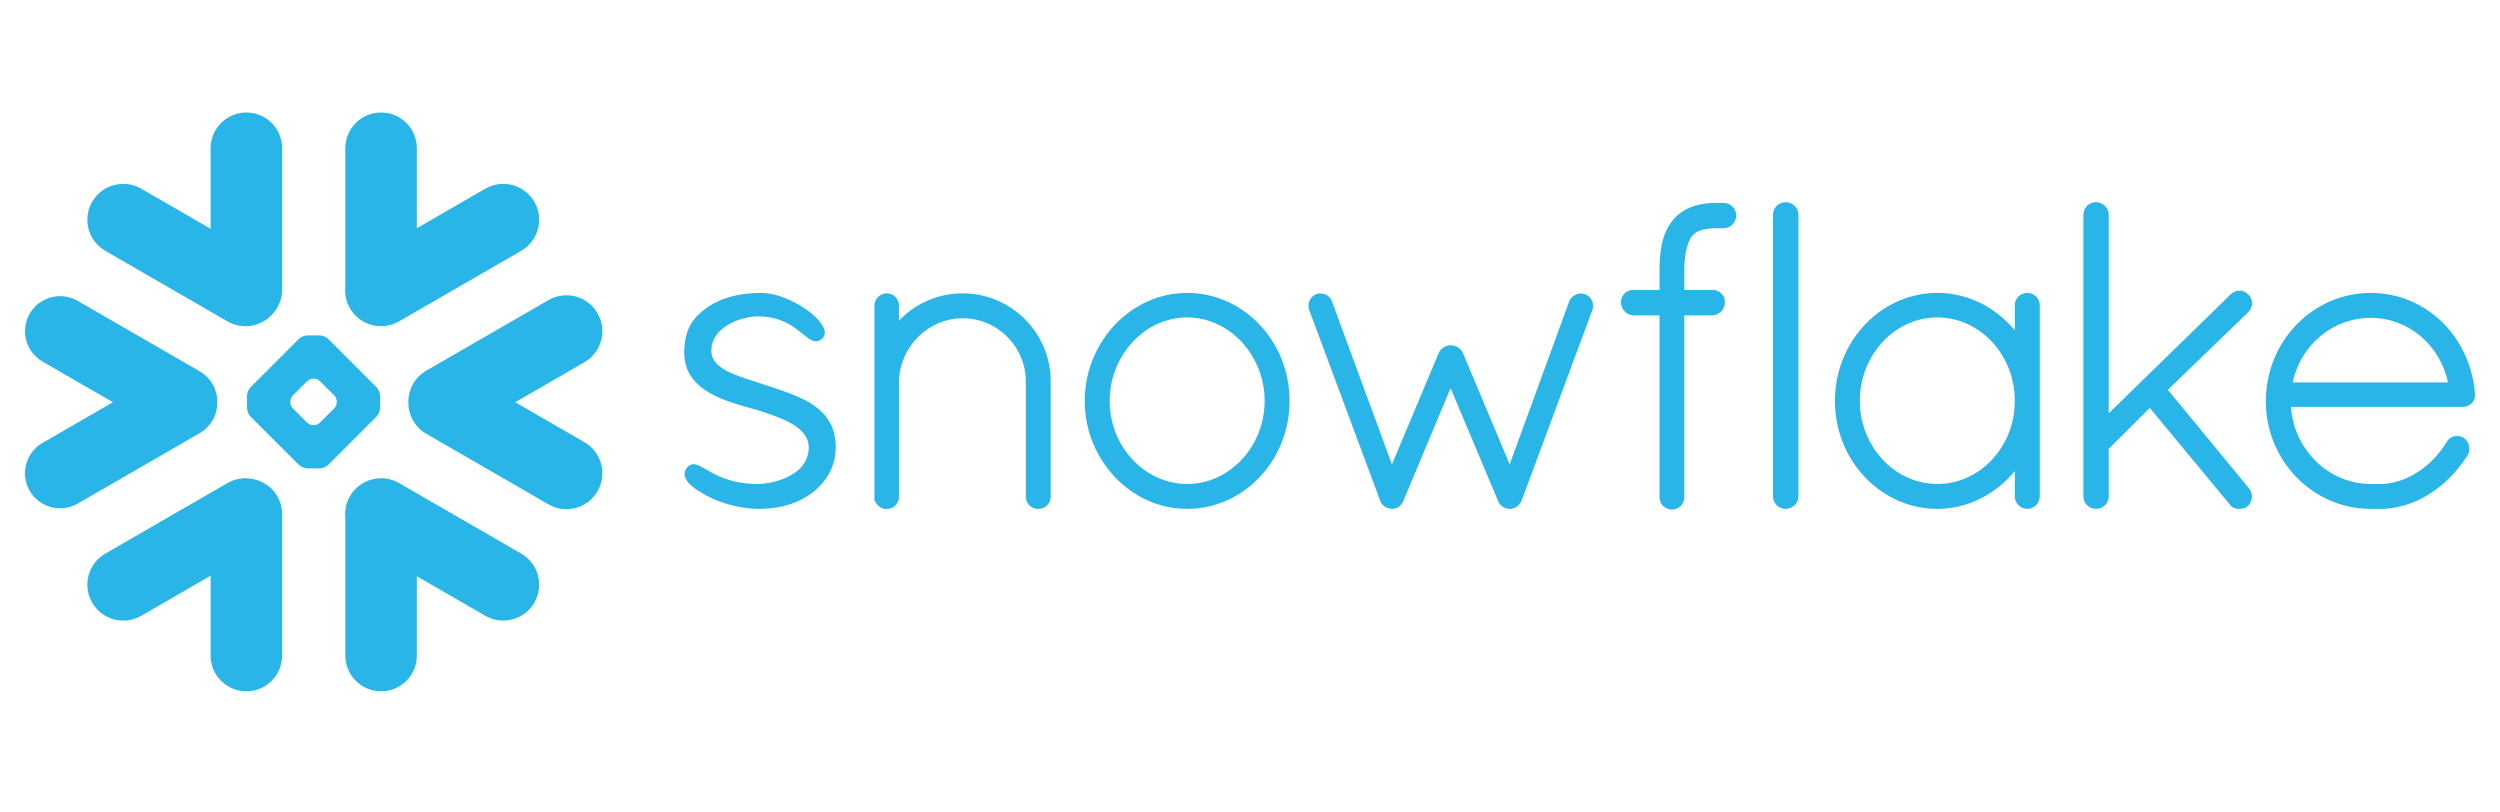
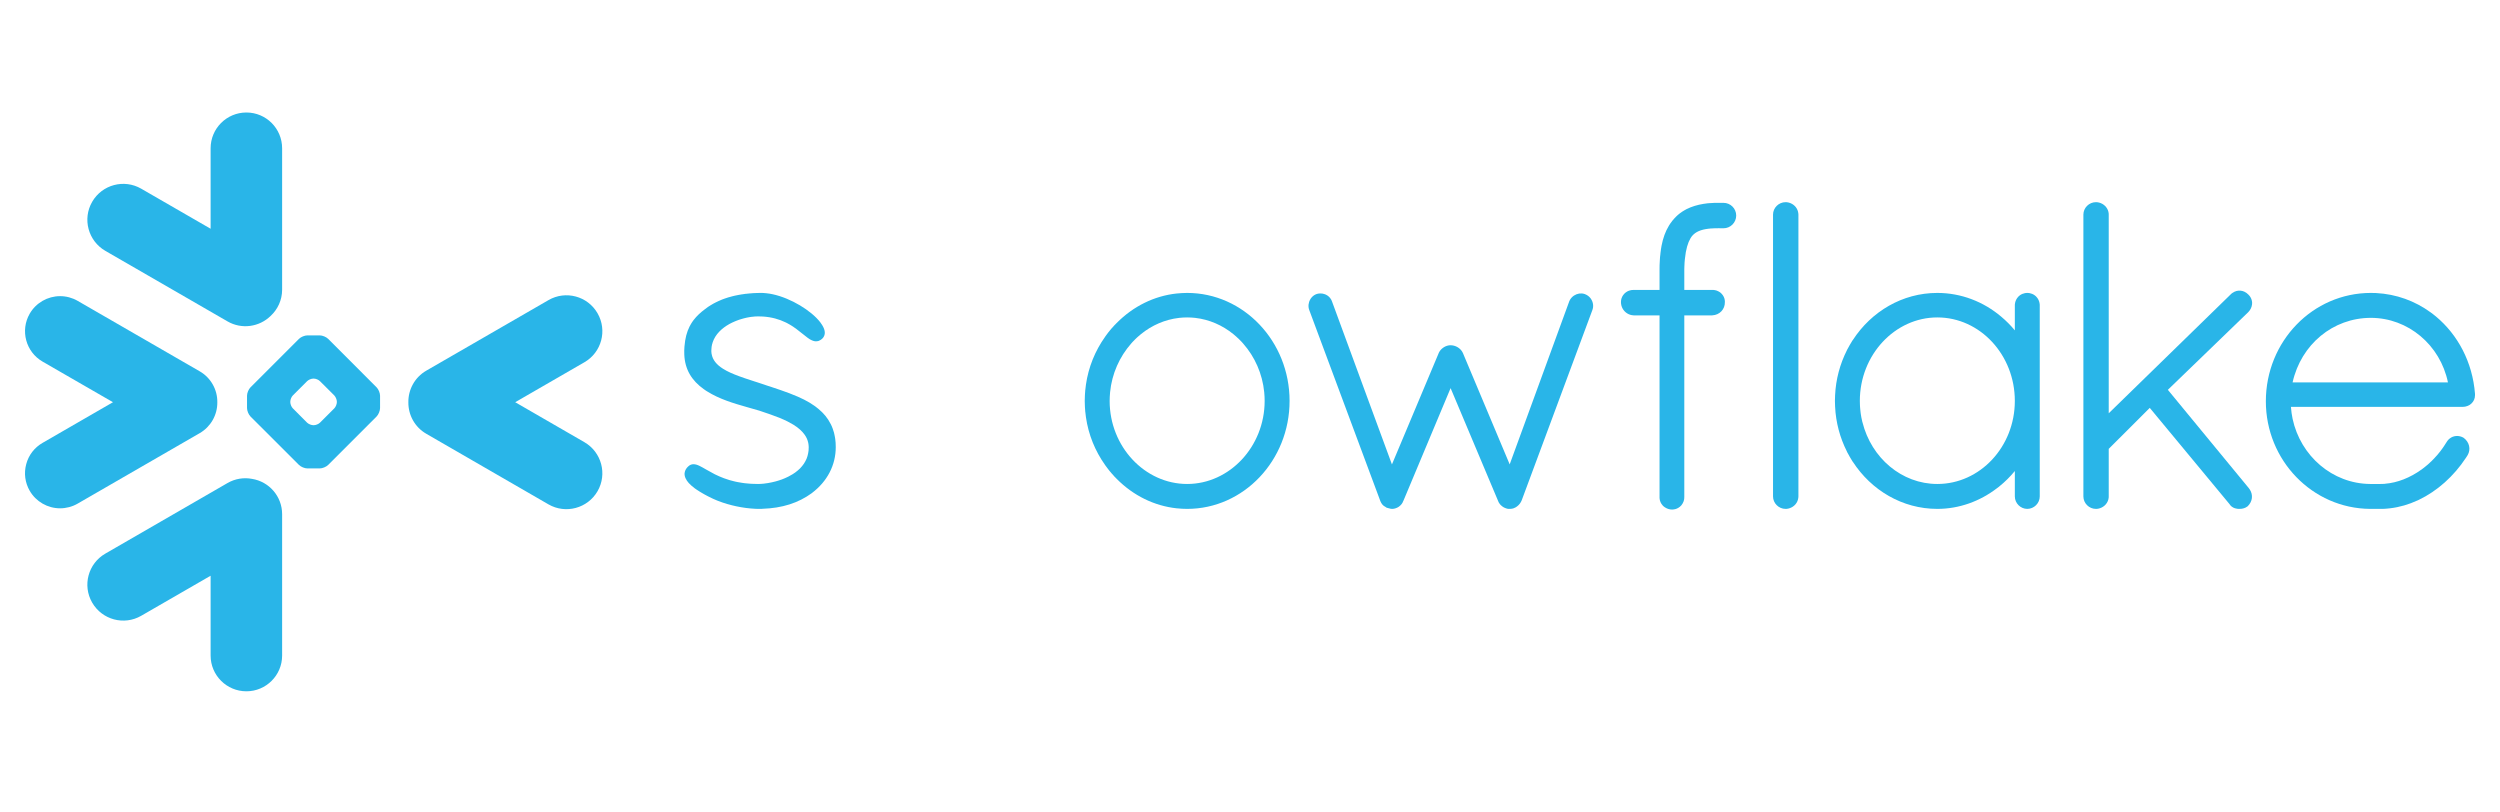
<svg xmlns="http://www.w3.org/2000/svg" width="200" height="65" viewBox="0 0 200 65" fill="none">
-   <path d="M41.694 44.29L31.92 38.643C30.547 37.852 28.791 38.323 27.996 39.696C27.688 40.237 27.568 40.832 27.626 41.41V52.445C27.626 54.022 28.907 55.304 30.489 55.304C32.066 55.304 33.347 54.022 33.347 52.445V46.1L38.823 49.262C40.196 50.057 41.956 49.583 42.747 48.209C43.542 46.836 43.072 45.08 41.694 44.29Z" fill="#29B5E8" />
  <path d="M17.386 32.189C17.402 31.17 16.865 30.221 15.983 29.709L6.209 24.067C5.785 23.822 5.298 23.692 4.811 23.692C3.808 23.692 2.876 24.229 2.377 25.095C1.603 26.435 2.065 28.153 3.404 28.927L9.038 32.177L3.404 35.431C2.755 35.805 2.289 36.409 2.098 37.133C1.902 37.857 2.002 38.614 2.377 39.263C2.876 40.129 3.808 40.665 4.807 40.665C5.298 40.665 5.785 40.536 6.209 40.291L15.983 34.648C16.857 34.141 17.394 33.2 17.386 32.189Z" fill="#29B5E8" />
  <path d="M8.427 20.068L18.201 25.711C19.341 26.372 20.748 26.156 21.646 25.278C22.216 24.754 22.57 24.005 22.57 23.172V11.863C22.57 10.281 21.289 9 19.712 9C18.13 9 16.849 10.281 16.849 11.863V18.3L11.298 15.096C9.925 14.301 8.169 14.771 7.374 16.144C6.579 17.517 7.054 19.273 8.427 20.068Z" fill="#29B5E8" />
  <path d="M30.405 32.647C30.405 32.864 30.281 33.163 30.127 33.321L26.253 37.195C26.099 37.349 25.795 37.474 25.579 37.474H24.593C24.376 37.474 24.072 37.349 23.918 37.195L20.04 33.321C19.886 33.163 19.762 32.864 19.762 32.647V31.661C19.762 31.44 19.886 31.141 20.04 30.987L23.918 27.109C24.072 26.955 24.376 26.83 24.593 26.83H25.579C25.795 26.83 26.099 26.955 26.253 27.109L30.127 30.987C30.281 31.141 30.405 31.44 30.405 31.661V32.647ZM26.948 32.173V32.131C26.948 31.973 26.856 31.753 26.744 31.636L25.599 30.496C25.487 30.379 25.267 30.288 25.104 30.288H25.063C24.905 30.288 24.684 30.379 24.567 30.496L23.427 31.636C23.315 31.748 23.224 31.969 23.224 32.131V32.173C23.224 32.335 23.315 32.556 23.427 32.668L24.567 33.812C24.684 33.925 24.905 34.016 25.063 34.016H25.104C25.267 34.016 25.487 33.925 25.599 33.812L26.744 32.668C26.856 32.556 26.948 32.335 26.948 32.173Z" fill="#29B5E8" />
-   <path d="M31.92 25.711L41.694 20.068C43.068 19.278 43.542 17.517 42.747 16.144C41.952 14.771 40.196 14.301 38.823 15.096L33.347 18.258V11.863C33.347 10.281 32.066 9 30.489 9C28.907 9 27.626 10.281 27.626 11.863V22.948C27.572 23.522 27.684 24.121 27.996 24.662C28.791 26.035 30.547 26.505 31.92 25.711Z" fill="#29B5E8" />
  <path d="M20.161 38.31C19.512 38.185 18.817 38.289 18.201 38.643L8.427 44.289C7.054 45.08 6.579 46.836 7.374 48.209C8.169 49.586 9.925 50.057 11.298 49.262L16.849 46.058V52.445C16.849 54.022 18.13 55.304 19.712 55.304C21.289 55.304 22.57 54.022 22.57 52.445V41.135C22.57 39.708 21.526 38.526 20.161 38.31Z" fill="#29B5E8" />
  <path d="M47.803 25.062C47.012 23.685 45.252 23.215 43.879 24.009L34.105 29.652C33.168 30.192 32.652 31.183 32.669 32.19C32.661 33.193 33.177 34.17 34.105 34.703L43.879 40.35C45.252 41.14 47.008 40.67 47.803 39.297C48.598 37.924 48.123 36.168 46.75 35.373L41.216 32.177L46.75 28.982C48.127 28.191 48.598 26.435 47.803 25.062Z" fill="#29B5E8" />
  <path d="M198 31.515V31.519V31.623C198 32.156 197.555 32.551 197.006 32.551H183.274C183.299 32.876 183.341 33.192 183.407 33.504C184.044 36.479 186.59 38.693 189.615 38.718C189.624 38.718 189.778 38.718 190.015 38.718C190.052 38.718 190.09 38.718 190.127 38.718H190.414C190.477 38.718 190.539 38.718 190.606 38.714C190.664 38.714 190.722 38.71 190.781 38.706C190.785 38.706 190.789 38.706 190.793 38.701C191.796 38.622 192.807 38.219 193.71 37.57C193.71 37.57 193.71 37.57 193.714 37.57C193.76 37.536 193.81 37.499 193.856 37.461C193.864 37.457 193.872 37.449 193.885 37.441C193.922 37.411 193.964 37.378 194.005 37.345C194.022 37.332 194.035 37.32 194.051 37.307C194.084 37.282 194.118 37.253 194.151 37.224C194.172 37.208 194.197 37.187 194.218 37.17C194.243 37.145 194.268 37.12 194.297 37.099C194.322 37.074 194.351 37.05 194.376 37.025C194.397 37.008 194.417 36.987 194.438 36.966C194.471 36.937 194.501 36.908 194.534 36.879C194.55 36.862 194.567 36.841 194.584 36.825C194.617 36.791 194.65 36.758 194.684 36.725C194.7 36.708 194.713 36.696 194.729 36.679C194.763 36.642 194.796 36.604 194.829 36.567C194.846 36.554 194.858 36.538 194.871 36.521C194.908 36.484 194.942 36.446 194.975 36.409C194.987 36.392 195.004 36.375 195.017 36.359C195.05 36.317 195.079 36.28 195.112 36.242C195.129 36.221 195.146 36.201 195.162 36.18C195.191 36.142 195.22 36.109 195.245 36.076C195.27 36.042 195.291 36.013 195.312 35.984C195.333 35.955 195.354 35.93 195.374 35.901C195.408 35.855 195.441 35.809 195.47 35.764C195.483 35.747 195.491 35.735 195.499 35.722C195.582 35.601 195.661 35.477 195.741 35.348C195.741 35.348 195.741 35.343 195.745 35.339C195.761 35.31 195.782 35.285 195.803 35.256C195.811 35.244 195.82 35.231 195.832 35.223C195.845 35.202 195.861 35.19 195.874 35.173C195.886 35.16 195.899 35.148 195.911 35.135C195.928 35.123 195.94 35.11 195.957 35.098C195.969 35.086 195.982 35.073 195.999 35.065C196.019 35.048 196.044 35.031 196.069 35.019C196.086 35.006 196.107 34.994 196.123 34.986C196.144 34.977 196.161 34.969 196.177 34.961C196.194 34.952 196.211 34.948 196.223 34.94C196.248 34.931 196.269 34.927 196.294 34.919C196.306 34.915 196.315 34.911 196.327 34.907C196.406 34.89 196.49 34.877 196.569 34.877C196.656 34.877 196.748 34.89 196.831 34.915C196.835 34.915 196.835 34.915 196.839 34.915C196.872 34.927 196.91 34.936 196.943 34.952C196.951 34.956 196.96 34.956 196.968 34.961C197.006 34.977 197.039 34.994 197.072 35.015L197.089 35.023C197.546 35.356 197.688 35.938 197.409 36.417L197.405 36.421C197.372 36.475 197.338 36.529 197.305 36.579C197.297 36.592 197.288 36.604 197.28 36.617C196.306 38.098 194.983 39.28 193.506 39.987C193.473 40 193.444 40.016 193.41 40.033C193.406 40.033 193.398 40.037 193.394 40.037C192.711 40.353 191.979 40.574 191.197 40.665C191.18 40.665 191.163 40.67 191.147 40.67C191.08 40.678 191.014 40.686 190.947 40.69C190.91 40.69 190.872 40.694 190.831 40.699C190.785 40.699 190.735 40.703 190.689 40.707C190.598 40.707 190.506 40.711 190.414 40.711C190.402 40.711 190.057 40.711 189.824 40.711C189.69 40.711 189.615 40.711 189.607 40.711C184.988 40.678 181.268 36.825 181.268 32.106C181.268 27.308 185.013 23.434 189.67 23.434C189.807 23.434 189.944 23.439 190.082 23.443C191.704 23.526 193.202 24.079 194.446 24.987C194.451 24.991 194.455 24.995 194.459 24.995C194.53 25.045 194.596 25.099 194.663 25.149C194.696 25.178 194.734 25.207 194.771 25.236C194.804 25.261 194.838 25.29 194.871 25.315C196.623 26.776 197.804 28.969 198 31.507V31.515ZM183.407 30.591H195.836C195.22 27.596 192.645 25.428 189.67 25.428C186.64 25.428 184.085 27.554 183.407 30.591Z" fill="#29B5E8" />
  <path d="M162.893 23.726C163.047 23.88 163.151 24.088 163.176 24.329C163.176 24.362 163.18 24.396 163.18 24.429V39.712C163.18 40.258 162.723 40.711 162.182 40.711C161.641 40.711 161.187 40.258 161.187 39.712V37.682C160.809 38.14 160.392 38.556 159.939 38.918C159.926 38.93 159.914 38.939 159.901 38.951C159.86 38.984 159.814 39.018 159.772 39.047C158.399 40.104 156.731 40.711 154.987 40.711C152.179 40.711 149.707 39.217 148.234 36.954C148.221 36.937 148.205 36.916 148.192 36.9C148.151 36.829 148.109 36.758 148.063 36.683C148.034 36.638 148.009 36.592 147.98 36.546C147.951 36.5 147.926 36.45 147.901 36.4C147.859 36.33 147.818 36.255 147.78 36.184C147.768 36.159 147.76 36.134 147.747 36.109C147.202 35.027 146.865 33.808 146.807 32.514C146.798 32.368 146.794 32.223 146.794 32.073C146.794 31.923 146.798 31.777 146.807 31.632C146.865 30.338 147.202 29.119 147.747 28.032C147.76 28.012 147.768 27.987 147.78 27.962C147.818 27.891 147.859 27.816 147.901 27.745C147.926 27.695 147.951 27.645 147.98 27.6C148.005 27.554 148.034 27.508 148.063 27.462C148.105 27.392 148.151 27.317 148.192 27.246C148.205 27.229 148.221 27.209 148.234 27.192C149.707 24.928 152.179 23.434 154.987 23.434C156.885 23.434 158.678 24.129 160.105 25.34C160.496 25.669 160.858 26.031 161.187 26.43V24.429C161.187 24.396 161.187 24.362 161.191 24.329C161.216 24.088 161.32 23.88 161.474 23.726C161.474 23.726 161.474 23.726 161.474 23.722C161.491 23.705 161.512 23.692 161.528 23.676C161.533 23.672 161.541 23.663 161.545 23.659C161.558 23.647 161.574 23.638 161.587 23.63C161.599 23.622 161.612 23.609 161.624 23.601C161.632 23.597 161.641 23.593 161.649 23.584C161.67 23.576 161.687 23.564 161.707 23.551C161.712 23.551 161.716 23.547 161.72 23.547C161.745 23.534 161.77 23.522 161.795 23.509C161.795 23.509 161.795 23.509 161.799 23.509C161.857 23.484 161.92 23.468 161.982 23.455C161.986 23.455 161.994 23.451 161.999 23.451C162.024 23.447 162.053 23.443 162.082 23.439C162.115 23.439 162.148 23.434 162.182 23.434C162.219 23.434 162.252 23.439 162.286 23.439C162.315 23.443 162.34 23.447 162.369 23.451C162.373 23.451 162.377 23.455 162.386 23.455C162.448 23.468 162.51 23.484 162.569 23.509H162.573C162.598 23.522 162.623 23.534 162.644 23.547C162.652 23.547 162.656 23.551 162.66 23.551C162.677 23.564 162.698 23.576 162.714 23.584C162.723 23.593 162.735 23.597 162.743 23.601C162.756 23.609 162.768 23.622 162.781 23.63C162.793 23.638 162.806 23.647 162.818 23.659C162.827 23.663 162.831 23.672 162.839 23.676C162.856 23.692 162.877 23.705 162.889 23.722C162.893 23.726 162.893 23.726 162.893 23.726ZM154.987 38.718C158.403 38.718 161.187 35.739 161.187 32.073C161.187 28.39 158.403 25.394 154.987 25.394C151.596 25.394 148.787 28.386 148.787 32.073C148.787 32.189 148.791 32.302 148.796 32.414C148.796 32.464 148.804 32.51 148.804 32.556C148.808 32.622 148.812 32.689 148.821 32.751C148.825 32.805 148.833 32.855 148.837 32.905C148.846 32.963 148.85 33.026 148.858 33.084C148.866 33.13 148.875 33.171 148.879 33.213C148.891 33.28 148.9 33.346 148.912 33.413C148.92 33.446 148.929 33.475 148.933 33.504C148.95 33.583 148.966 33.658 148.983 33.737C148.987 33.754 148.991 33.771 148.999 33.787C149.707 36.633 152.137 38.718 154.987 38.718Z" fill="#29B5E8" />
  <path d="M137.881 16.228H137.611C137.577 16.228 137.54 16.228 137.507 16.232C137.469 16.228 137.436 16.228 137.398 16.228C137.303 16.228 137.207 16.228 137.111 16.232C137.095 16.232 137.074 16.236 137.057 16.236C136.982 16.236 136.907 16.24 136.833 16.248C136.82 16.248 136.803 16.248 136.791 16.248C136.712 16.257 136.637 16.261 136.562 16.269C136.554 16.273 136.545 16.273 136.537 16.273C136.454 16.286 136.375 16.294 136.3 16.307C136.296 16.307 136.292 16.307 136.292 16.307C135.788 16.386 135.335 16.527 134.931 16.727C134.931 16.731 134.927 16.731 134.923 16.731C134.864 16.764 134.802 16.798 134.744 16.831C134.731 16.835 134.723 16.843 134.71 16.852C134.661 16.881 134.611 16.91 134.561 16.943C134.54 16.956 134.523 16.972 134.507 16.985C134.465 17.01 134.428 17.039 134.386 17.068C134.357 17.093 134.328 17.118 134.299 17.139C134.274 17.16 134.249 17.18 134.224 17.201C134.178 17.243 134.136 17.28 134.095 17.322C134.086 17.33 134.078 17.339 134.07 17.347C134.02 17.401 133.97 17.451 133.92 17.505C133.912 17.517 133.903 17.53 133.895 17.538C133.853 17.584 133.812 17.63 133.774 17.676C133.762 17.696 133.745 17.717 133.733 17.738C133.699 17.78 133.67 17.817 133.641 17.859C133.633 17.875 133.624 17.888 133.612 17.9C133.579 17.95 133.545 18 133.516 18.05C133.512 18.058 133.508 18.063 133.504 18.071C133.233 18.516 133.042 19.041 132.921 19.673C132.921 19.681 132.921 19.694 132.917 19.702C132.9 19.781 132.888 19.864 132.875 19.948C132.871 19.973 132.867 19.997 132.867 20.023C132.855 20.093 132.846 20.164 132.838 20.239C132.834 20.28 132.83 20.322 132.826 20.368C132.817 20.426 132.809 20.48 132.805 20.543C132.801 20.605 132.796 20.667 132.792 20.734C132.788 20.776 132.788 20.817 132.784 20.863C132.78 20.95 132.776 21.042 132.771 21.134C132.771 21.158 132.767 21.175 132.767 21.196C132.763 21.312 132.763 21.433 132.763 21.55V23.193H130.691C130.562 23.189 130.433 23.214 130.316 23.256C129.942 23.393 129.676 23.747 129.676 24.159C129.676 24.546 129.867 24.874 130.167 25.066C130.316 25.161 130.491 25.22 130.683 25.228H130.691V25.232H132.763V39.746C132.759 39.767 132.763 39.783 132.763 39.804C132.763 39.817 132.763 39.829 132.763 39.842C132.776 40.075 132.871 40.287 133.025 40.449L133.029 40.453C133.05 40.474 133.075 40.495 133.096 40.516C133.1 40.52 133.104 40.52 133.108 40.524C133.125 40.541 133.146 40.553 133.163 40.566C133.171 40.574 133.183 40.582 133.192 40.586C133.2 40.595 133.208 40.599 133.221 40.603C133.383 40.707 133.574 40.765 133.778 40.765C133.812 40.765 133.845 40.761 133.874 40.757C134.07 40.74 134.249 40.657 134.394 40.536L134.398 40.532C134.419 40.516 134.436 40.499 134.452 40.478C134.457 40.474 134.465 40.47 134.469 40.466C134.486 40.449 134.498 40.432 134.511 40.42C134.669 40.228 134.756 39.991 134.744 39.746V25.232H136.974V25.228H136.982C137.573 25.199 138.006 24.737 137.989 24.163C137.989 24.159 137.989 24.159 137.989 24.154C137.994 24.134 137.989 24.113 137.989 24.092C137.989 24.084 137.989 24.075 137.989 24.071C137.973 23.851 137.877 23.651 137.727 23.497C137.727 23.497 137.727 23.497 137.727 23.493C137.723 23.493 137.723 23.493 137.723 23.493C137.702 23.472 137.686 23.455 137.665 23.439C137.656 23.43 137.648 23.426 137.644 23.418C137.627 23.405 137.615 23.397 137.598 23.385C137.586 23.376 137.569 23.364 137.557 23.355C137.548 23.351 137.536 23.343 137.527 23.339C137.507 23.326 137.486 23.314 137.465 23.305C137.461 23.301 137.453 23.297 137.448 23.297C137.423 23.285 137.398 23.272 137.374 23.264C137.369 23.26 137.365 23.26 137.357 23.256C137.332 23.247 137.307 23.239 137.282 23.231C137.274 23.231 137.265 23.227 137.257 23.227C137.232 23.222 137.211 23.214 137.186 23.21C137.174 23.21 137.161 23.21 137.149 23.206C137.132 23.201 137.111 23.201 137.091 23.197C137.074 23.197 137.057 23.197 137.045 23.197C137.032 23.197 137.02 23.193 137.007 23.193C136.995 23.193 136.978 23.193 136.974 23.193H134.744V21.554C134.744 21.541 134.744 21.529 134.744 21.52C134.748 21.437 134.748 21.354 134.752 21.275C134.752 21.254 134.752 21.229 134.756 21.208C134.756 21.138 134.76 21.067 134.765 21C134.765 20.988 134.769 20.971 134.769 20.959C134.773 20.88 134.781 20.801 134.79 20.726C134.869 19.914 135.043 19.402 135.226 19.09C135.231 19.082 135.231 19.078 135.235 19.07C135.247 19.049 135.264 19.028 135.276 19.007C135.285 18.991 135.297 18.974 135.31 18.957C135.314 18.949 135.322 18.932 135.33 18.924C135.351 18.895 135.372 18.87 135.397 18.845C135.659 18.549 136.067 18.37 136.658 18.3C136.666 18.3 136.67 18.296 136.683 18.296C136.716 18.291 136.754 18.287 136.787 18.287C136.803 18.283 136.824 18.283 136.841 18.279C136.874 18.279 136.903 18.275 136.937 18.275C136.962 18.275 136.982 18.271 137.012 18.271C137.041 18.267 137.07 18.267 137.099 18.267C137.128 18.267 137.157 18.262 137.186 18.262C137.215 18.262 137.245 18.262 137.274 18.262C137.315 18.262 137.357 18.262 137.398 18.262H137.403C137.436 18.262 137.465 18.258 137.498 18.254C137.536 18.258 137.573 18.262 137.611 18.262H137.881C138.439 18.262 138.896 17.805 138.896 17.243C138.896 16.681 138.439 16.228 137.881 16.228Z" fill="#29B5E8" />
  <path d="M143.249 16.257C143.249 16.257 143.245 16.253 143.241 16.253C143.22 16.244 143.203 16.236 143.178 16.232C143.17 16.228 143.157 16.223 143.145 16.219C143.128 16.215 143.112 16.211 143.095 16.207C143.078 16.203 143.062 16.194 143.049 16.194C143.028 16.19 143.012 16.186 142.991 16.186C142.974 16.182 142.962 16.182 142.945 16.178C142.912 16.174 142.874 16.174 142.841 16.174C142.3 16.174 141.842 16.627 141.842 17.168V39.712C141.842 40.258 142.3 40.711 142.841 40.711C142.874 40.711 142.912 40.711 142.945 40.707C142.949 40.707 142.958 40.703 142.962 40.703C142.991 40.699 143.02 40.694 143.049 40.69C143.053 40.69 143.062 40.686 143.07 40.686C143.095 40.678 143.12 40.674 143.145 40.665C143.149 40.665 143.153 40.665 143.157 40.661C143.54 40.541 143.823 40.216 143.865 39.817C143.869 39.783 143.873 39.75 143.873 39.712V17.168C143.873 17.135 143.869 17.101 143.865 17.068C143.827 16.702 143.586 16.398 143.249 16.257Z" fill="#29B5E8" />
  <path d="M66.848 35.406C66.84 35.348 66.84 35.294 66.831 35.239C66.827 35.198 66.823 35.16 66.819 35.123C66.811 35.077 66.806 35.035 66.798 34.99C66.79 34.948 66.781 34.907 66.773 34.861C66.769 34.828 66.76 34.79 66.752 34.757C66.74 34.707 66.731 34.661 66.719 34.611C66.711 34.586 66.702 34.557 66.694 34.532C66.681 34.478 66.665 34.428 66.644 34.378C66.64 34.357 66.632 34.337 66.627 34.32C66.607 34.262 66.586 34.208 66.561 34.149C66.557 34.141 66.552 34.128 66.548 34.116C66.519 34.058 66.494 33.995 66.465 33.937C66.461 33.933 66.461 33.929 66.457 33.925C66.22 33.446 65.883 33.047 65.471 32.709C65.471 32.705 65.471 32.705 65.466 32.705C65.408 32.66 65.35 32.61 65.287 32.564C65.287 32.564 65.283 32.56 65.279 32.556C65.275 32.556 65.271 32.551 65.267 32.547C65.229 32.522 65.192 32.493 65.159 32.468C64.647 32.106 64.081 31.819 63.257 31.503C63.245 31.499 63.232 31.494 63.219 31.49C63.207 31.482 63.19 31.478 63.178 31.47C62.712 31.295 62.229 31.128 61.734 30.966C61.734 30.966 61.734 30.966 61.73 30.966C61.73 30.966 61.726 30.966 61.726 30.962C61.717 30.962 61.709 30.958 61.697 30.953C61.651 30.937 61.601 30.92 61.534 30.899C61.501 30.891 61.476 30.883 61.451 30.875C61.285 30.816 61.114 30.762 60.943 30.704C60.823 30.662 60.694 30.621 60.54 30.571C60.498 30.558 60.398 30.525 60.315 30.5C60.311 30.5 60.311 30.496 60.307 30.496C60.257 30.479 60.207 30.462 60.153 30.446C59.737 30.313 59.395 30.196 59.104 30.088C58.63 29.913 58.197 29.726 57.843 29.501C57.835 29.497 57.827 29.493 57.823 29.489C57.34 29.181 57.007 28.802 56.928 28.307L56.924 28.303C56.92 28.27 56.916 28.232 56.916 28.199C56.911 28.191 56.911 28.186 56.911 28.182C56.907 28.141 56.907 28.103 56.907 28.062C56.907 28.003 56.911 27.945 56.916 27.891C56.916 27.874 56.916 27.862 56.92 27.849C56.924 27.804 56.928 27.762 56.932 27.72C56.936 27.708 56.936 27.695 56.941 27.683C56.949 27.637 56.957 27.596 56.965 27.55C56.97 27.546 56.97 27.537 56.974 27.529C56.986 27.479 56.999 27.433 57.015 27.387C57.015 27.383 57.015 27.383 57.015 27.383C57.232 26.738 57.744 26.26 58.347 25.923C58.389 25.902 58.43 25.881 58.468 25.86C58.509 25.84 58.547 25.819 58.584 25.802C58.647 25.773 58.709 25.744 58.771 25.719C58.809 25.702 58.842 25.686 58.88 25.673C58.946 25.648 59.013 25.623 59.079 25.598C59.112 25.586 59.15 25.573 59.187 25.561C59.254 25.54 59.316 25.519 59.383 25.503C59.425 25.49 59.462 25.478 59.504 25.469C59.566 25.453 59.629 25.44 59.687 25.424C59.728 25.415 59.77 25.407 59.812 25.398C59.878 25.386 59.941 25.374 59.999 25.365C60.036 25.361 60.07 25.357 60.107 25.349C60.178 25.34 60.253 25.332 60.328 25.328C60.344 25.324 60.361 25.324 60.382 25.32C60.473 25.315 60.565 25.311 60.652 25.311C60.756 25.311 60.86 25.315 60.96 25.32C60.977 25.32 60.993 25.32 61.006 25.32C61.742 25.365 62.337 25.544 62.828 25.781C62.866 25.798 62.903 25.819 62.941 25.835C62.962 25.848 62.982 25.86 63.003 25.869C63.049 25.894 63.095 25.919 63.145 25.948C63.153 25.952 63.161 25.956 63.17 25.96C63.219 25.989 63.269 26.023 63.319 26.052C63.324 26.056 63.328 26.056 63.328 26.056C63.382 26.089 63.436 26.127 63.49 26.16C63.49 26.164 63.494 26.164 63.494 26.168C63.548 26.202 63.598 26.235 63.648 26.272C63.669 26.289 63.685 26.302 63.706 26.314C63.823 26.401 64.006 26.543 64.172 26.68C64.193 26.693 64.21 26.705 64.222 26.718C64.347 26.822 64.464 26.913 64.576 26.996C64.597 27.013 64.613 27.026 64.626 27.034C64.63 27.038 64.634 27.042 64.638 27.042C64.651 27.05 64.663 27.059 64.676 27.067C64.705 27.088 64.738 27.109 64.767 27.13C64.78 27.138 64.792 27.142 64.805 27.15C64.834 27.167 64.863 27.184 64.892 27.2C64.905 27.204 64.913 27.209 64.925 27.213C64.959 27.229 64.988 27.242 65.021 27.254C65.029 27.259 65.034 27.259 65.042 27.263C65.079 27.275 65.117 27.288 65.154 27.292C65.154 27.292 65.154 27.292 65.159 27.296C65.242 27.308 65.321 27.313 65.404 27.292C65.412 27.292 65.421 27.288 65.429 27.288C65.45 27.284 65.475 27.275 65.496 27.271C65.504 27.267 65.508 27.263 65.516 27.259C65.525 27.259 65.533 27.254 65.541 27.25C65.575 27.234 65.608 27.217 65.641 27.196C65.65 27.196 65.654 27.192 65.658 27.188C65.695 27.163 65.729 27.138 65.762 27.109C65.766 27.105 65.766 27.105 65.766 27.105C65.795 27.08 65.82 27.05 65.845 27.021C65.862 27 65.878 26.976 65.891 26.951C65.895 26.946 65.899 26.942 65.899 26.938C66.074 26.647 65.974 26.264 65.666 25.848C65.662 25.84 65.658 25.831 65.65 25.823C65.637 25.806 65.629 25.794 65.616 25.777C64.909 24.862 63.299 23.859 61.805 23.538C61.796 23.538 61.788 23.538 61.78 23.534C61.717 23.522 61.651 23.509 61.588 23.497C61.572 23.497 61.551 23.493 61.534 23.489C61.48 23.48 61.426 23.472 61.372 23.468C61.351 23.464 61.33 23.459 61.31 23.459C61.26 23.455 61.206 23.451 61.156 23.447C61.135 23.443 61.114 23.443 61.097 23.439C61.027 23.439 60.96 23.434 60.894 23.434C60.785 23.434 60.677 23.434 60.573 23.439C60.515 23.439 60.457 23.443 60.394 23.447C60.352 23.451 60.303 23.451 60.261 23.451C60.178 23.459 60.099 23.464 60.02 23.472C59.999 23.472 59.974 23.472 59.953 23.476C59.861 23.484 59.77 23.493 59.683 23.505C59.67 23.505 59.662 23.505 59.654 23.505C59.558 23.518 59.466 23.53 59.375 23.547C59.37 23.547 59.362 23.547 59.358 23.547C59.267 23.559 59.175 23.576 59.088 23.593C59.083 23.593 59.079 23.597 59.071 23.597C58.884 23.63 58.701 23.672 58.526 23.718C58.522 23.718 58.522 23.722 58.522 23.722C58.434 23.742 58.347 23.767 58.26 23.792C58.176 23.817 58.097 23.846 58.022 23.871C58.014 23.871 58.01 23.876 58.002 23.876C57.927 23.905 57.852 23.93 57.777 23.959C57.769 23.963 57.76 23.967 57.756 23.967C57.681 23.996 57.615 24.025 57.544 24.059C57.535 24.063 57.523 24.063 57.515 24.071C57.452 24.096 57.386 24.129 57.327 24.159C57.311 24.167 57.298 24.171 57.286 24.179C57.223 24.209 57.165 24.238 57.107 24.271C57.09 24.279 57.078 24.288 57.061 24.296C57.007 24.325 56.953 24.358 56.899 24.392C56.882 24.4 56.866 24.408 56.849 24.421C56.778 24.462 56.712 24.508 56.645 24.55C56.566 24.608 56.487 24.662 56.416 24.72C56.408 24.72 56.404 24.724 56.404 24.729C56.05 24.991 55.746 25.27 55.497 25.594C55.488 25.607 55.476 25.619 55.468 25.632C55.438 25.677 55.405 25.719 55.376 25.761C55.355 25.794 55.334 25.827 55.313 25.86C55.297 25.885 55.28 25.91 55.268 25.935C55.234 25.989 55.205 26.044 55.176 26.102C55.172 26.11 55.168 26.114 55.164 26.123C54.939 26.568 54.81 27.08 54.76 27.7C54.76 27.708 54.76 27.716 54.756 27.725C54.752 27.833 54.743 27.941 54.739 28.057C54.739 28.145 54.739 28.232 54.743 28.32C54.743 28.332 54.743 28.345 54.743 28.357C54.789 29.547 55.33 30.442 56.308 31.137C56.316 31.141 56.325 31.149 56.333 31.153C56.375 31.182 56.416 31.212 56.458 31.241C56.487 31.261 56.52 31.278 56.549 31.299C56.558 31.307 56.57 31.311 56.578 31.316C57.544 31.927 58.726 32.277 59.712 32.556C60.194 32.697 60.627 32.818 60.756 32.855C60.785 32.864 60.814 32.872 60.839 32.884C61.43 33.08 61.884 33.238 62.258 33.388C62.287 33.396 62.312 33.408 62.342 33.417C62.35 33.421 62.362 33.425 62.375 33.434C62.587 33.521 62.795 33.612 62.995 33.712C63.161 33.795 63.315 33.883 63.469 33.974C63.864 34.22 64.168 34.486 64.372 34.778C64.38 34.786 64.385 34.794 64.389 34.803C64.41 34.828 64.426 34.852 64.439 34.882C64.451 34.898 64.46 34.911 64.468 34.927C64.48 34.948 64.493 34.969 64.501 34.99C64.514 35.011 64.522 35.035 64.534 35.056C64.543 35.073 64.551 35.09 64.559 35.106C64.568 35.131 64.58 35.156 64.588 35.185C64.593 35.198 64.601 35.214 64.605 35.231C64.613 35.26 64.622 35.289 64.63 35.319C64.634 35.331 64.638 35.343 64.643 35.36C64.651 35.389 64.659 35.422 64.663 35.452C64.668 35.464 64.672 35.481 64.672 35.493C64.676 35.526 64.68 35.56 64.684 35.593C64.688 35.606 64.688 35.618 64.688 35.63C64.692 35.681 64.697 35.726 64.697 35.776C64.697 35.851 64.692 35.922 64.688 35.993C64.688 36.013 64.684 36.034 64.684 36.055C64.68 36.109 64.672 36.163 64.659 36.217C64.659 36.234 64.655 36.251 64.651 36.267C64.626 36.413 64.584 36.55 64.53 36.688C64.526 36.692 64.526 36.696 64.526 36.7C64.497 36.762 64.468 36.829 64.434 36.887C64.43 36.895 64.43 36.9 64.426 36.904C64.356 37.037 64.272 37.166 64.168 37.287C64.118 37.349 64.064 37.407 64.01 37.466C64.006 37.466 64.006 37.466 64.006 37.47C63.894 37.582 63.769 37.686 63.64 37.782C63.636 37.786 63.631 37.786 63.631 37.79C63.569 37.832 63.507 37.877 63.444 37.915C63.436 37.923 63.428 37.927 63.419 37.932C63.311 37.998 63.194 38.065 63.078 38.123C63.036 38.144 62.995 38.165 62.949 38.185C62.903 38.206 62.853 38.231 62.803 38.252C62.762 38.269 62.724 38.285 62.683 38.302C62.57 38.344 62.462 38.385 62.35 38.423C62.333 38.427 62.316 38.431 62.3 38.439C62.233 38.46 62.167 38.477 62.1 38.498C62.084 38.502 62.063 38.51 62.046 38.514C61.825 38.572 61.609 38.618 61.405 38.651C61.401 38.651 61.397 38.651 61.393 38.651C61.289 38.668 61.189 38.681 61.093 38.693C61.056 38.697 61.023 38.701 60.985 38.701C60.952 38.706 60.918 38.706 60.881 38.71C60.802 38.714 60.719 38.718 60.644 38.718C60.49 38.718 60.34 38.714 60.194 38.706C60.136 38.706 60.078 38.701 60.02 38.697C59.941 38.689 59.857 38.685 59.782 38.676C59.712 38.672 59.637 38.664 59.57 38.656C59.508 38.647 59.45 38.639 59.391 38.631C59.262 38.61 59.142 38.593 59.021 38.568C58.967 38.556 58.909 38.547 58.855 38.535C58.792 38.518 58.73 38.506 58.667 38.489C58.597 38.472 58.53 38.456 58.463 38.435C58.418 38.423 58.368 38.41 58.326 38.398C58.214 38.364 58.101 38.327 57.993 38.285C57.968 38.277 57.943 38.269 57.918 38.26C57.677 38.169 57.44 38.069 57.207 37.952C57.199 37.948 57.186 37.94 57.173 37.936C57.024 37.861 56.77 37.719 56.529 37.582C56.508 37.57 56.483 37.557 56.462 37.545C56.291 37.445 56.146 37.361 56.008 37.295C55.996 37.287 55.988 37.282 55.979 37.278C55.971 37.274 55.963 37.27 55.959 37.27C55.921 37.253 55.892 37.237 55.859 37.224C55.846 37.22 55.838 37.216 55.83 37.212C55.742 37.178 55.663 37.154 55.584 37.145C55.559 37.141 55.534 37.141 55.509 37.141C55.501 37.137 55.492 37.137 55.484 37.137C55.326 37.137 55.189 37.191 55.06 37.312C55.031 37.337 55.006 37.361 54.981 37.391C54.977 37.399 54.968 37.407 54.96 37.416C54.943 37.436 54.931 37.453 54.918 37.47C54.91 37.482 54.902 37.495 54.897 37.503C54.885 37.52 54.872 37.536 54.864 37.553C54.856 37.565 54.852 37.578 54.847 37.59C54.839 37.607 54.831 37.624 54.822 37.64C54.818 37.653 54.814 37.661 54.81 37.674C54.802 37.694 54.797 37.711 54.793 37.728C54.789 37.74 54.785 37.748 54.785 37.761C54.781 37.782 54.777 37.803 54.773 37.823C54.773 37.832 54.768 37.84 54.768 37.848C54.764 37.877 54.764 37.903 54.764 37.927C54.764 37.932 54.764 37.936 54.764 37.94C54.764 37.973 54.768 38.002 54.777 38.036C54.777 38.04 54.777 38.048 54.777 38.052C54.785 38.077 54.789 38.106 54.797 38.131C54.802 38.144 54.806 38.156 54.81 38.169C54.818 38.19 54.822 38.215 54.835 38.235C54.839 38.248 54.843 38.256 54.847 38.264C54.902 38.389 54.989 38.518 55.101 38.643C55.222 38.776 55.376 38.91 55.555 39.047C55.559 39.047 55.559 39.047 55.559 39.051C55.609 39.084 55.659 39.122 55.713 39.159C55.725 39.167 55.734 39.176 55.746 39.18C55.892 39.28 56.046 39.376 56.221 39.475C56.262 39.5 56.304 39.525 56.345 39.546C56.387 39.571 56.429 39.592 56.47 39.613C56.52 39.642 56.578 39.671 56.633 39.7C56.67 39.717 56.703 39.737 56.741 39.754C56.824 39.796 56.911 39.837 56.999 39.879C57.011 39.887 57.02 39.892 57.032 39.896C57.128 39.941 57.223 39.983 57.319 40.02C57.361 40.037 57.398 40.054 57.44 40.07C57.448 40.075 57.456 40.079 57.465 40.079C58.355 40.428 59.454 40.661 60.423 40.703C60.494 40.707 60.569 40.711 60.64 40.711H60.644C60.677 40.711 60.706 40.711 60.739 40.707C60.814 40.707 60.889 40.707 60.964 40.707C60.972 40.707 60.981 40.707 60.989 40.703C62.566 40.653 63.86 40.245 64.963 39.438C64.963 39.434 64.963 39.434 64.963 39.434C66.186 38.51 66.86 37.208 66.86 35.772C66.86 35.681 66.856 35.589 66.852 35.502C66.852 35.468 66.848 35.435 66.848 35.406Z" fill="#29B5E8" />
-   <path d="M77.022 23.468C77.017 23.468 77.013 23.468 77.009 23.468C75.07 23.468 73.239 24.258 71.916 25.657V24.466C71.916 23.917 71.492 23.468 70.955 23.468C70.917 23.468 70.884 23.472 70.851 23.472C70.614 23.497 70.406 23.601 70.252 23.755C70.248 23.755 70.248 23.755 70.243 23.759C70.231 23.776 70.214 23.792 70.202 23.809C70.193 23.813 70.185 23.822 70.181 23.83C70.168 23.842 70.16 23.855 70.152 23.867C70.144 23.88 70.135 23.892 70.123 23.905C70.118 23.913 70.114 23.921 70.11 23.93C70.098 23.951 70.085 23.971 70.073 23.988C70.073 23.992 70.073 23.996 70.069 24C70.056 24.025 70.044 24.05 70.031 24.075C70.01 24.138 69.99 24.2 69.977 24.263C69.977 24.267 69.977 24.271 69.973 24.271C69.969 24.304 69.965 24.333 69.96 24.362C69.96 24.396 69.956 24.429 69.956 24.466V39.921L69.944 39.987L69.994 40.029C69.994 40.05 69.998 40.079 70.01 40.108C70.01 40.112 70.014 40.12 70.014 40.124C70.023 40.145 70.035 40.17 70.056 40.191C70.185 40.437 70.422 40.624 70.701 40.707L70.722 40.711H70.955C70.992 40.711 71.03 40.711 71.067 40.707C71.092 40.703 71.117 40.694 71.142 40.69C71.155 40.69 71.163 40.69 71.175 40.686C71.209 40.678 71.242 40.67 71.275 40.657C71.275 40.657 71.275 40.657 71.279 40.657C71.454 40.595 71.604 40.486 71.704 40.341C71.708 40.337 71.712 40.333 71.716 40.328C71.783 40.258 71.82 40.183 71.858 40.079C71.862 40.066 71.866 40.058 71.866 40.05C71.87 40.045 71.87 40.045 71.87 40.041C71.887 39.991 71.899 39.941 71.912 39.892L71.916 39.875V30.521C71.983 27.733 74.263 25.465 77.001 25.461C77.005 25.461 77.005 25.461 77.009 25.461C79.797 25.461 82.065 27.729 82.065 30.517V39.712C82.065 39.75 82.069 39.783 82.073 39.817C82.094 40.058 82.198 40.266 82.352 40.42C82.352 40.42 82.356 40.42 82.356 40.424C82.373 40.441 82.389 40.453 82.406 40.47C82.414 40.478 82.419 40.482 82.427 40.486C82.439 40.499 82.452 40.507 82.464 40.516C82.477 40.528 82.489 40.536 82.502 40.545C82.514 40.549 82.523 40.553 82.531 40.561C82.548 40.574 82.568 40.582 82.585 40.595C82.589 40.595 82.593 40.599 82.602 40.599C82.623 40.611 82.647 40.624 82.672 40.636H82.677C82.735 40.661 82.797 40.678 82.86 40.69C82.868 40.69 82.872 40.694 82.876 40.694C82.905 40.699 82.93 40.703 82.96 40.707C82.993 40.711 83.026 40.711 83.064 40.711C83.097 40.711 83.13 40.711 83.163 40.707C83.192 40.703 83.222 40.699 83.247 40.694C83.251 40.694 83.259 40.69 83.263 40.69C83.33 40.678 83.388 40.661 83.451 40.636C83.475 40.624 83.5 40.611 83.525 40.599C83.53 40.599 83.534 40.595 83.538 40.595C83.559 40.582 83.575 40.574 83.596 40.561C83.605 40.553 83.613 40.549 83.621 40.545C83.634 40.536 83.646 40.528 83.659 40.516C83.671 40.507 83.688 40.499 83.7 40.486C83.704 40.482 83.713 40.478 83.717 40.47C83.734 40.453 83.754 40.441 83.771 40.424C83.771 40.42 83.771 40.42 83.771 40.42C83.929 40.266 84.033 40.058 84.054 39.817C84.058 39.783 84.058 39.75 84.058 39.712V30.517C84.058 26.634 80.904 23.476 77.022 23.468Z" fill="#29B5E8" />
  <path d="M94.972 23.434C99.491 23.434 103.166 27.308 103.166 32.073C103.166 36.837 99.491 40.711 94.972 40.711C94.831 40.711 94.694 40.707 94.556 40.699C94.535 40.699 94.519 40.699 94.498 40.694C94.377 40.69 94.257 40.678 94.14 40.665C94.136 40.665 94.132 40.665 94.128 40.665C92.343 40.47 90.674 39.654 89.347 38.319C89.293 38.264 89.234 38.21 89.184 38.152C89.18 38.152 89.18 38.148 89.176 38.148C89.147 38.119 89.122 38.086 89.093 38.052C89.031 37.986 88.968 37.915 88.906 37.844C88.856 37.79 88.81 37.728 88.76 37.669C88.727 37.624 88.689 37.578 88.652 37.532C88.577 37.441 88.506 37.345 88.44 37.249C88.431 37.237 88.423 37.224 88.415 37.212C87.603 36.076 87.075 34.765 86.875 33.375C86.854 33.246 86.842 33.117 86.829 32.988C86.825 32.976 86.825 32.959 86.821 32.943C86.808 32.822 86.8 32.705 86.796 32.585C86.792 32.56 86.792 32.535 86.792 32.506C86.784 32.364 86.779 32.218 86.779 32.073C86.779 31.927 86.784 31.782 86.792 31.64C86.792 31.611 86.792 31.586 86.796 31.561C86.8 31.44 86.808 31.32 86.821 31.203C86.825 31.186 86.825 31.17 86.829 31.157C86.842 31.028 86.854 30.899 86.875 30.77C87.075 29.381 87.603 28.07 88.415 26.934C88.419 26.922 88.427 26.909 88.435 26.901C88.506 26.801 88.577 26.705 88.652 26.609C88.685 26.568 88.723 26.526 88.756 26.48C88.806 26.418 88.856 26.36 88.906 26.297C88.964 26.231 89.022 26.168 89.085 26.102C89.114 26.069 89.147 26.031 89.176 25.998C89.18 25.998 89.18 25.994 89.184 25.994C89.23 25.939 89.284 25.89 89.334 25.84C90.662 24.5 92.334 23.676 94.128 23.48C94.132 23.48 94.136 23.48 94.14 23.48C94.257 23.468 94.377 23.459 94.498 23.451C94.519 23.451 94.535 23.447 94.556 23.447C94.694 23.439 94.831 23.434 94.972 23.434ZM101.139 31.395C101.139 31.39 101.139 31.39 101.139 31.386C100.993 29.888 100.378 28.536 99.458 27.491C99.416 27.446 99.379 27.4 99.337 27.354C99.312 27.329 99.287 27.304 99.263 27.279C99.213 27.229 99.167 27.18 99.117 27.13C99.071 27.084 99.021 27.042 98.975 27C98.946 26.976 98.921 26.946 98.892 26.922C98.817 26.855 98.742 26.793 98.668 26.73C98.668 26.73 98.663 26.73 98.663 26.726C97.794 26.023 96.749 25.561 95.626 25.432C95.613 25.432 95.605 25.428 95.597 25.428C95.509 25.415 95.426 25.411 95.339 25.407C95.318 25.403 95.301 25.403 95.284 25.403C95.18 25.394 95.076 25.394 94.972 25.394C94.868 25.394 94.764 25.394 94.66 25.403C94.644 25.403 94.627 25.403 94.606 25.407C94.519 25.411 94.436 25.415 94.348 25.428C94.34 25.428 94.332 25.432 94.319 25.432C93.196 25.561 92.151 26.023 91.282 26.726C91.282 26.73 91.277 26.73 91.277 26.73C91.203 26.793 91.128 26.855 91.053 26.922C91.024 26.946 90.999 26.971 90.969 26.996C90.924 27.042 90.874 27.084 90.828 27.13C90.782 27.175 90.737 27.225 90.687 27.275C90.662 27.3 90.637 27.325 90.608 27.354C90.57 27.396 90.533 27.442 90.491 27.487C89.571 28.532 88.951 29.888 88.806 31.386C88.806 31.39 88.806 31.39 88.806 31.395C88.797 31.49 88.789 31.586 88.785 31.686C88.785 31.703 88.781 31.719 88.781 31.736C88.777 31.848 88.772 31.96 88.772 32.073C88.772 35.73 91.585 38.718 94.972 38.718C98.359 38.718 101.172 35.73 101.172 32.073C101.172 31.96 101.168 31.848 101.164 31.736C101.164 31.719 101.16 31.703 101.16 31.686C101.156 31.586 101.147 31.49 101.139 31.395Z" fill="#29B5E8" />
  <path d="M127.246 23.863C127.237 23.855 127.233 23.847 127.225 23.838C127.125 23.714 126.992 23.614 126.842 23.551C126.842 23.551 126.842 23.551 126.838 23.551C126.821 23.539 126.8 23.535 126.784 23.526C126.775 23.526 126.767 23.522 126.755 23.518C126.621 23.472 126.476 23.464 126.334 23.485H126.33C126.043 23.531 125.768 23.705 125.614 23.963C125.614 23.963 125.614 23.963 125.61 23.963C125.589 24.005 125.564 24.047 125.548 24.088L125.544 24.092V24.096L120.775 37.15L117.03 28.237C116.993 28.154 116.943 28.079 116.885 28.008C116.681 27.771 116.369 27.621 116.048 27.621C115.998 27.621 115.952 27.621 115.903 27.633C115.898 27.633 115.894 27.633 115.886 27.633C115.553 27.692 115.241 27.925 115.099 28.237C115.099 28.241 115.099 28.241 115.099 28.241L111.355 37.154L109.54 32.223L106.553 24.096C106.536 24.051 106.519 24.013 106.499 23.972C106.494 23.968 106.494 23.968 106.49 23.963C106.399 23.793 106.253 23.66 106.078 23.576C106.078 23.576 106.074 23.576 106.074 23.572C105.987 23.535 105.895 23.506 105.8 23.489C105.791 23.489 105.787 23.489 105.779 23.485C105.733 23.481 105.683 23.477 105.637 23.477H105.633C105.621 23.477 105.612 23.477 105.604 23.477C105.583 23.477 105.562 23.477 105.542 23.481C105.529 23.481 105.512 23.485 105.5 23.485C105.479 23.489 105.462 23.489 105.446 23.493C105.433 23.497 105.421 23.497 105.408 23.502C105.388 23.506 105.367 23.51 105.346 23.518C105.338 23.522 105.329 23.522 105.321 23.526C105.3 23.535 105.279 23.539 105.259 23.551C105.259 23.551 105.259 23.551 105.254 23.551C105.084 23.626 104.946 23.755 104.847 23.905C104.842 23.913 104.838 23.918 104.834 23.926C104.83 23.934 104.826 23.943 104.822 23.951C104.747 24.076 104.701 24.221 104.684 24.367C104.668 24.521 104.689 24.683 104.751 24.833L108.209 34.125L110.427 40.083C110.427 40.083 110.427 40.083 110.427 40.087C110.518 40.312 110.651 40.466 110.834 40.549C110.839 40.553 110.847 40.558 110.851 40.562C110.855 40.566 110.859 40.57 110.868 40.574C110.868 40.578 110.872 40.578 110.876 40.583C110.884 40.587 110.888 40.591 110.897 40.599C110.901 40.599 110.901 40.599 110.905 40.599C110.938 40.62 110.98 40.637 111.034 40.641C111.038 40.641 111.042 40.645 111.047 40.645C111.063 40.649 111.08 40.657 111.097 40.662C111.105 40.662 111.113 40.666 111.121 40.666C111.226 40.699 111.292 40.712 111.375 40.712C111.421 40.712 111.463 40.707 111.508 40.699C111.542 40.695 111.579 40.687 111.612 40.674C111.621 40.67 111.629 40.67 111.637 40.666C111.671 40.657 111.704 40.645 111.737 40.628C111.75 40.624 111.762 40.62 111.775 40.612C111.796 40.599 111.821 40.587 111.846 40.574C111.862 40.562 111.883 40.549 111.904 40.537C111.916 40.529 111.929 40.516 111.941 40.508C111.97 40.487 111.995 40.466 112.024 40.441C112.029 40.437 112.033 40.433 112.037 40.425C112.066 40.395 112.095 40.366 112.124 40.333C112.124 40.329 112.128 40.325 112.133 40.32C112.158 40.287 112.183 40.25 112.203 40.212C112.224 40.171 112.245 40.125 112.262 40.079L112.266 40.067L112.278 40.05L112.291 40.021L116.048 31.05L119.839 40.054C119.868 40.146 119.914 40.229 119.976 40.308C119.985 40.32 119.993 40.329 120.001 40.341C120.022 40.366 120.043 40.391 120.068 40.416C120.08 40.425 120.093 40.437 120.105 40.445C120.126 40.466 120.151 40.487 120.176 40.508C120.188 40.516 120.197 40.524 120.209 40.529C120.238 40.549 120.267 40.57 120.297 40.587C120.305 40.591 120.313 40.595 120.322 40.599C120.355 40.616 120.384 40.633 120.421 40.645C120.43 40.649 120.438 40.653 120.451 40.653C120.48 40.666 120.509 40.678 120.542 40.687C120.584 40.695 120.625 40.703 120.663 40.712H120.788C120.838 40.712 120.883 40.707 120.929 40.699C120.942 40.699 120.95 40.699 120.962 40.695C121.004 40.687 121.041 40.678 121.079 40.666C121.091 40.662 121.1 40.657 121.108 40.653C121.15 40.641 121.191 40.62 121.229 40.599C121.233 40.599 121.237 40.595 121.241 40.595C121.287 40.566 121.333 40.537 121.37 40.508C121.537 40.383 121.657 40.221 121.74 40.021V40.017L124.083 33.709L127.379 24.833C127.508 24.521 127.458 24.18 127.279 23.913C127.271 23.897 127.258 23.88 127.246 23.863Z" fill="#29B5E8" />
  <path d="M180.162 24.142C180.162 24.125 180.157 24.104 180.153 24.088C180.153 24.075 180.149 24.063 180.145 24.05C180.141 24.029 180.137 24.009 180.132 23.992C180.128 23.98 180.124 23.967 180.12 23.959C180.116 23.934 180.107 23.913 180.095 23.892C180.095 23.884 180.091 23.88 180.087 23.871C180.074 23.842 180.062 23.817 180.045 23.792C180.045 23.788 180.045 23.788 180.045 23.788C179.995 23.701 179.933 23.626 179.862 23.559C179.858 23.555 179.858 23.555 179.858 23.555C179.854 23.551 179.854 23.551 179.854 23.551C179.5 23.197 179.001 23.152 178.61 23.426C178.597 23.434 178.589 23.443 178.576 23.447C178.56 23.459 178.543 23.472 178.526 23.484C178.501 23.509 178.476 23.53 178.451 23.555C178.451 23.555 178.447 23.555 178.447 23.559L168.698 33.063V17.168C168.698 17.135 168.698 17.101 168.694 17.068C168.656 16.702 168.411 16.398 168.078 16.257C168.074 16.257 168.074 16.253 168.07 16.253C168.049 16.244 168.028 16.236 168.007 16.232C167.999 16.228 167.986 16.223 167.974 16.219C167.957 16.215 167.941 16.211 167.92 16.207C167.907 16.203 167.891 16.198 167.874 16.194C167.857 16.19 167.837 16.186 167.82 16.186C167.803 16.182 167.791 16.182 167.774 16.178C167.737 16.174 167.703 16.174 167.67 16.174C167.125 16.174 166.671 16.627 166.671 17.168V39.712C166.671 40.258 167.125 40.711 167.67 40.711C167.703 40.711 167.741 40.711 167.774 40.707C167.778 40.707 167.782 40.703 167.791 40.703C167.82 40.699 167.849 40.699 167.874 40.69C167.882 40.69 167.891 40.686 167.899 40.686C167.924 40.678 167.949 40.674 167.974 40.665C167.978 40.665 167.982 40.661 167.986 40.661C168.369 40.541 168.652 40.212 168.694 39.817C168.698 39.783 168.698 39.75 168.698 39.712V35.909L171.981 32.63L178.36 40.328C178.401 40.395 178.447 40.453 178.505 40.499C178.518 40.511 178.526 40.52 178.539 40.528C178.555 40.541 178.572 40.553 178.589 40.561C178.61 40.578 178.63 40.586 178.651 40.599C178.659 40.603 178.672 40.611 178.68 40.615C178.709 40.628 178.734 40.636 178.763 40.649C178.772 40.653 178.78 40.653 178.784 40.657C178.818 40.665 178.847 40.674 178.88 40.682C178.884 40.682 178.892 40.686 178.901 40.686C178.934 40.694 178.963 40.699 179.001 40.703C179.009 40.703 179.017 40.703 179.026 40.707C179.067 40.707 179.109 40.711 179.155 40.711C179.221 40.711 179.284 40.707 179.342 40.699C179.346 40.699 179.346 40.699 179.346 40.699C179.463 40.682 179.571 40.645 179.671 40.595C179.675 40.595 179.675 40.59 179.675 40.59C179.721 40.566 179.766 40.536 179.812 40.503L179.825 40.491C180.203 40.112 180.261 39.596 179.987 39.167C179.962 39.13 179.937 39.093 179.908 39.055L173.429 31.186L179.862 24.97C180.033 24.795 180.137 24.583 180.162 24.354C180.162 24.35 180.162 24.346 180.166 24.342C180.166 24.321 180.166 24.296 180.166 24.275C180.166 24.263 180.17 24.25 180.17 24.242C180.17 24.233 180.17 24.229 180.17 24.225C180.17 24.209 180.166 24.196 180.166 24.179C180.166 24.167 180.162 24.154 180.162 24.142Z" fill="#29B5E8" />
</svg>